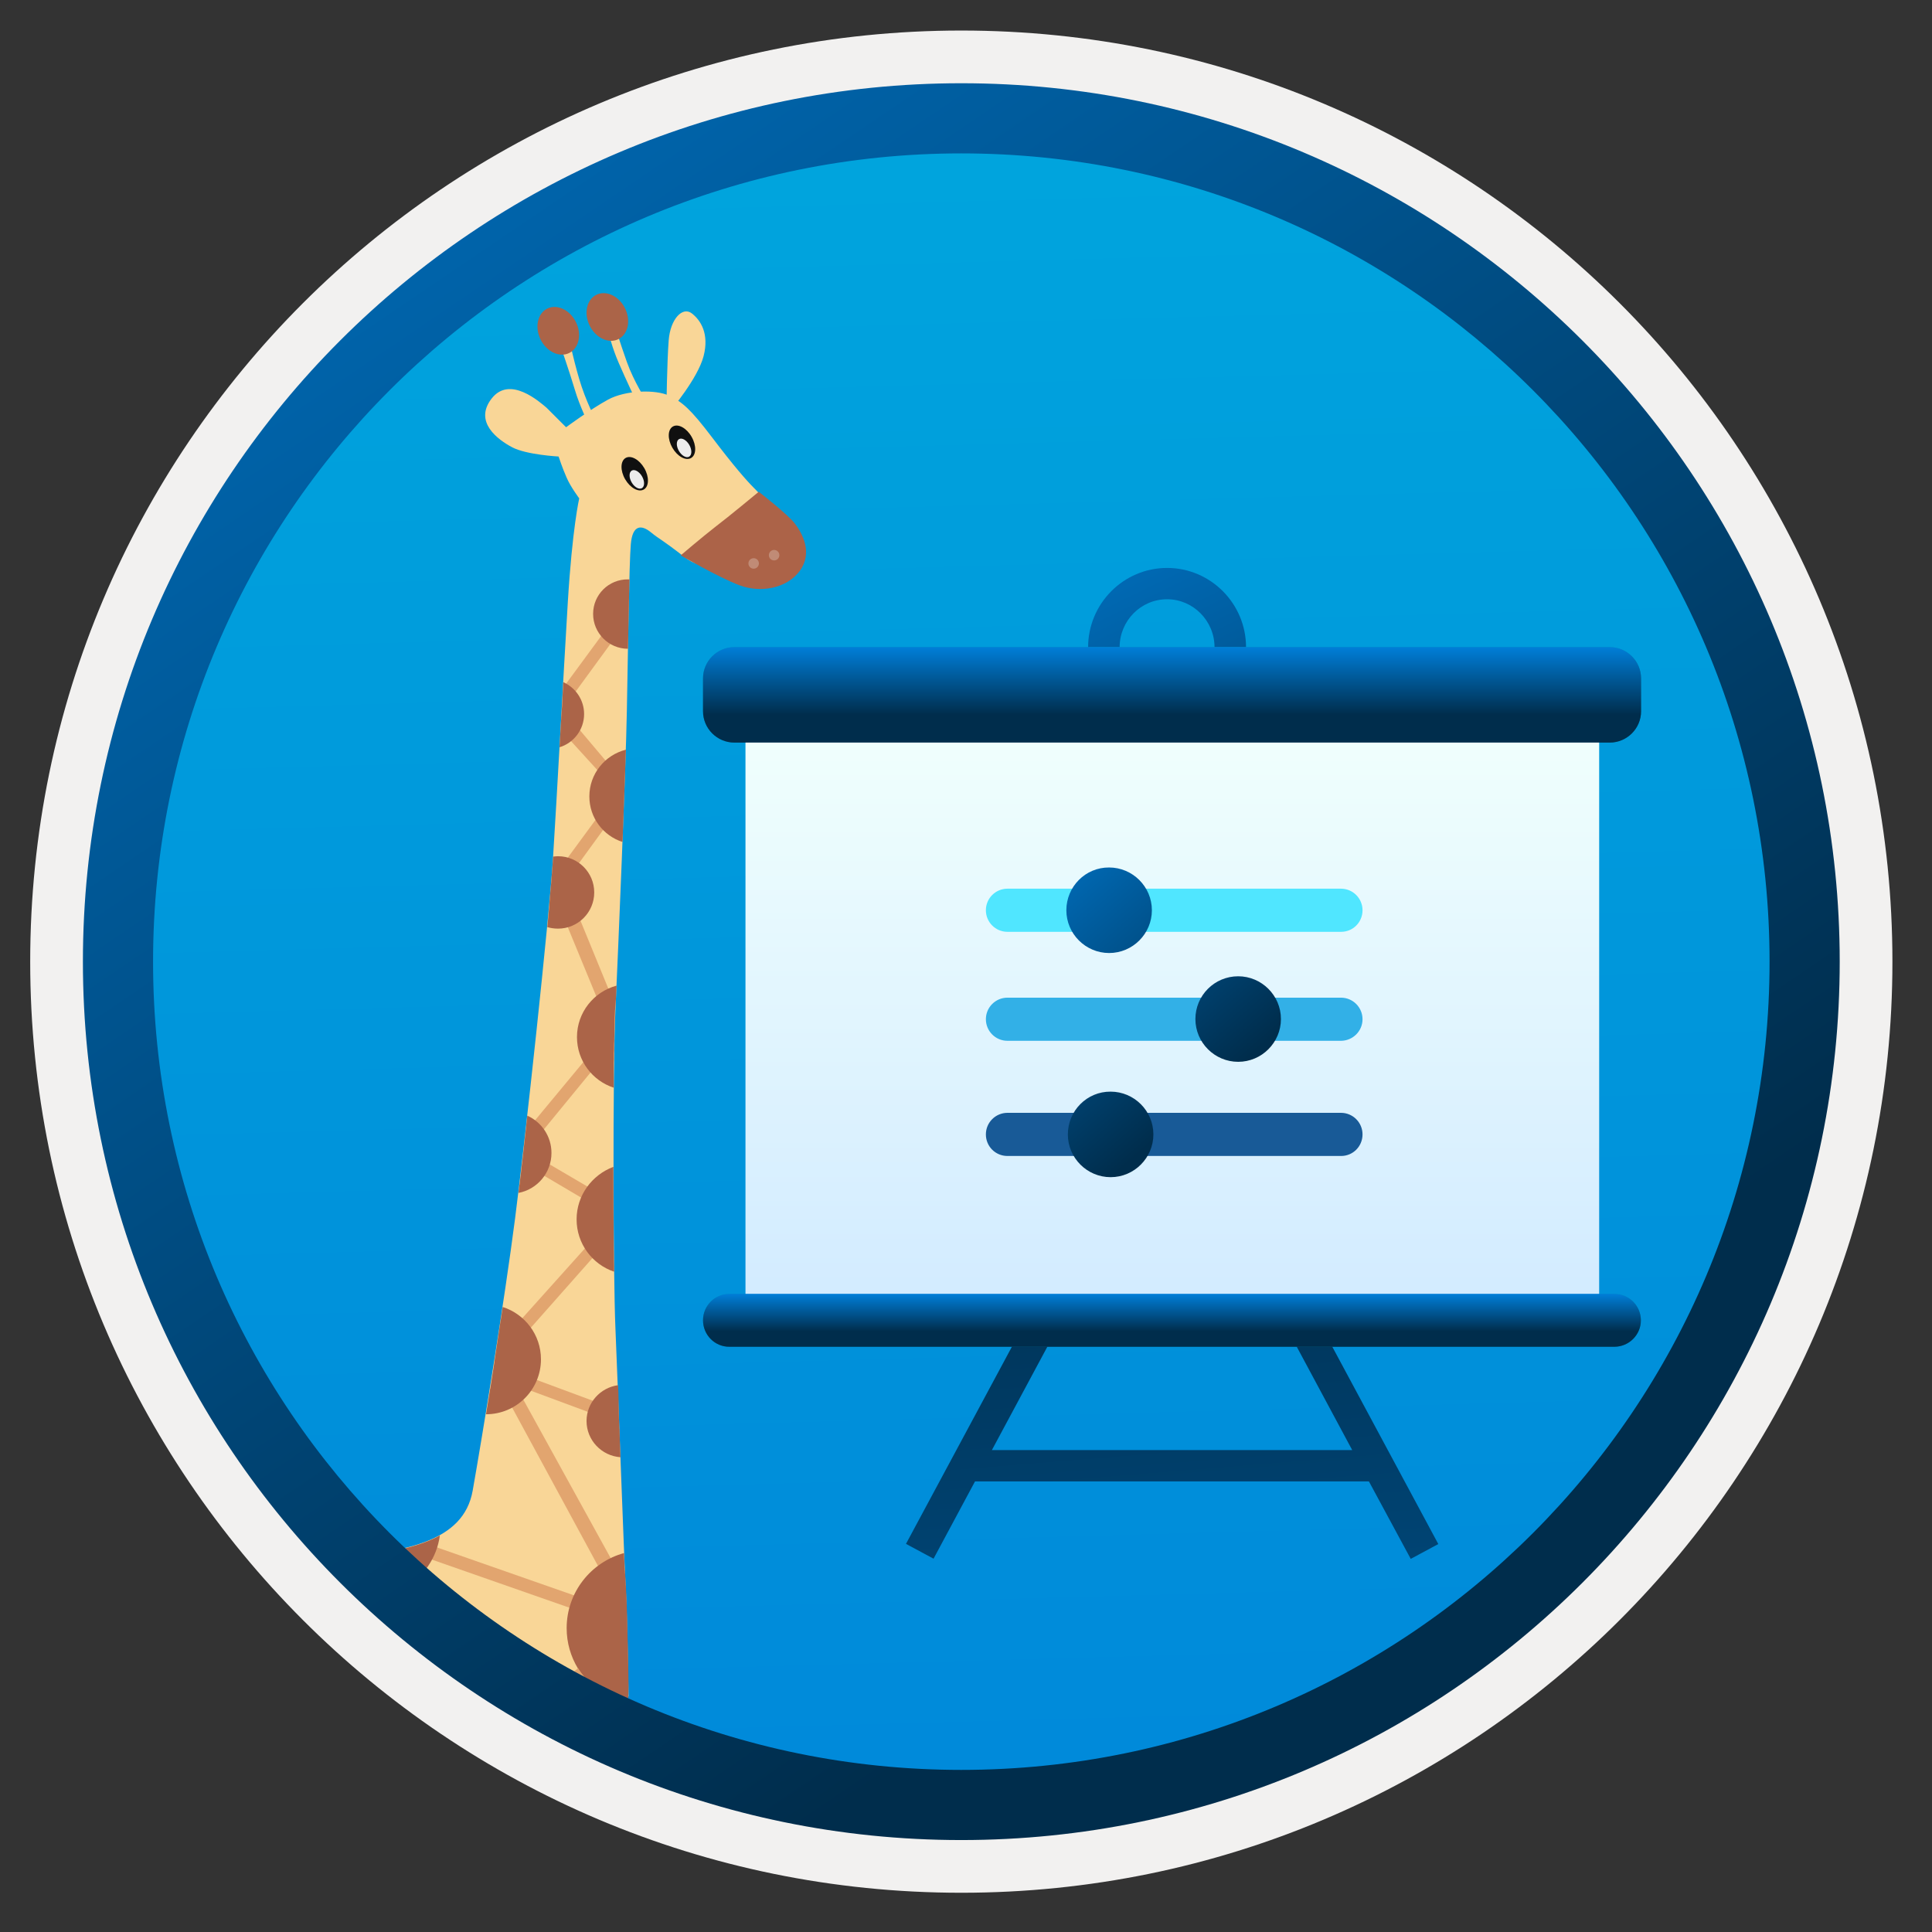
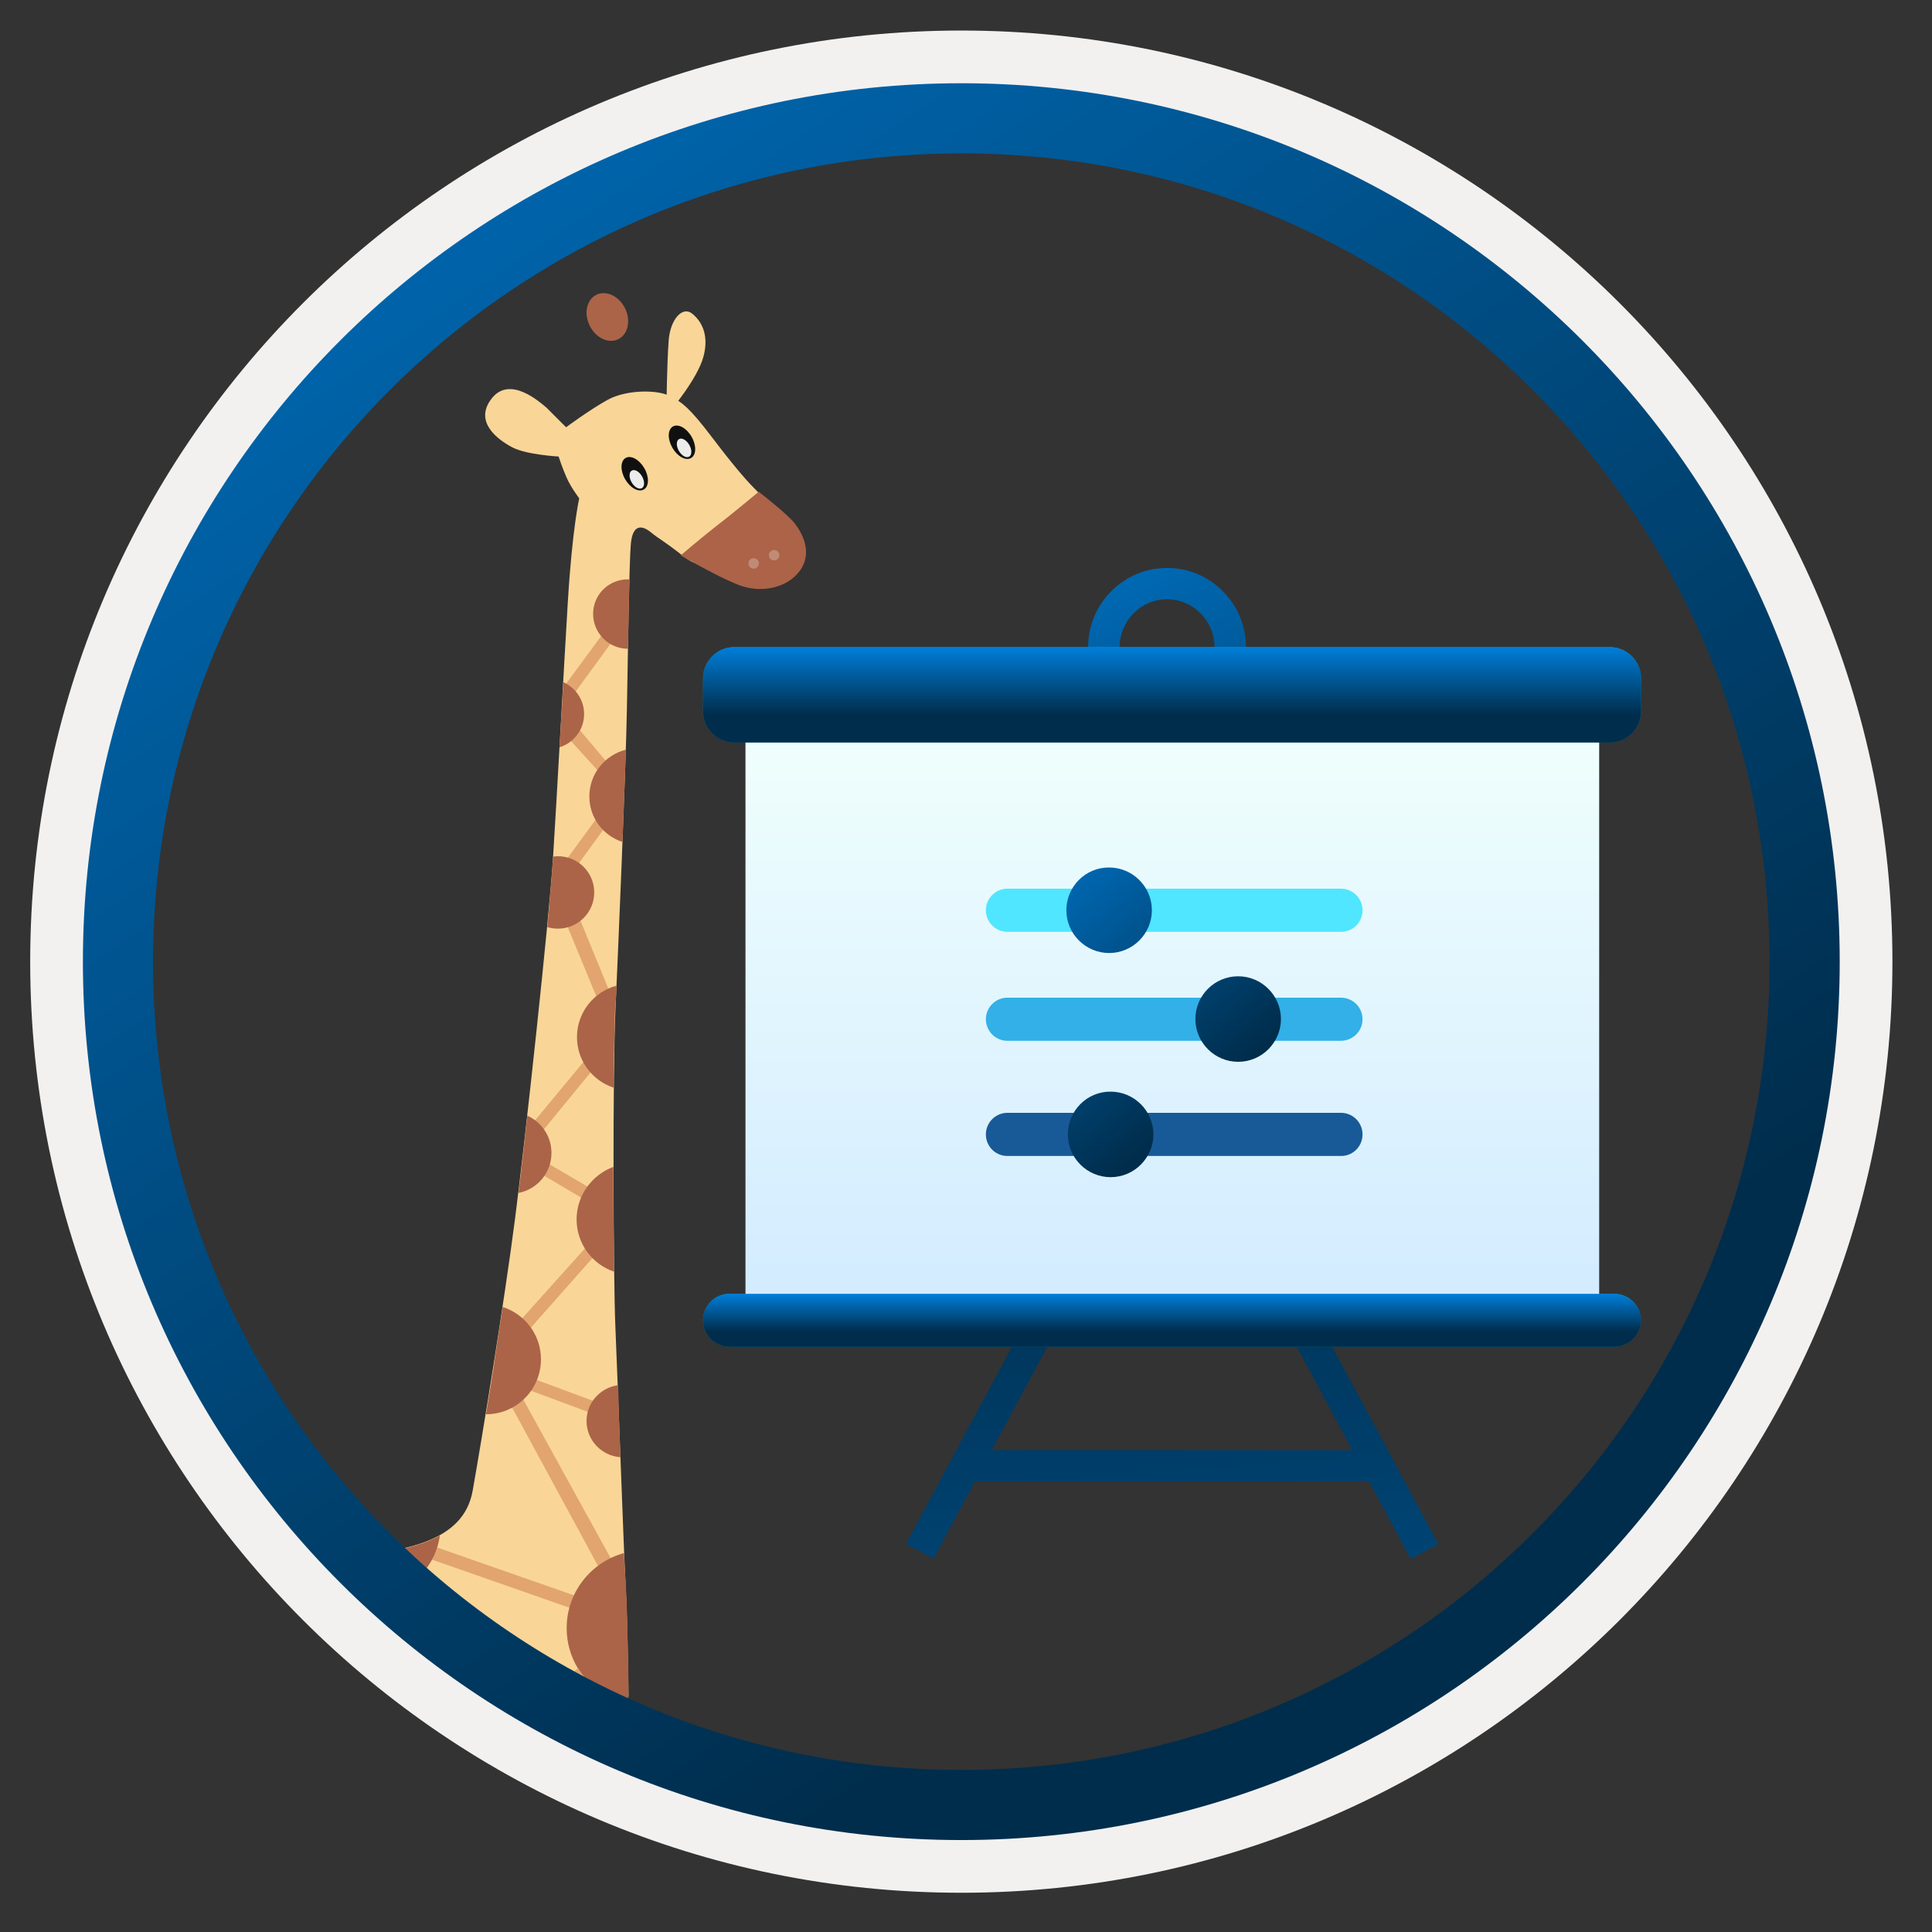
<svg xmlns="http://www.w3.org/2000/svg" width="103" height="103" viewBox="0 0 103 103" fill="none">
  <rect x="0" y="0" width="103" height="103" fill="#333333" stroke="none" />
-   <path d="M51.25 98.078C25.4 98.078 4.44 77.128 4.44 51.268C4.44 25.408 25.4 4.458 51.25 4.458C77.1 4.458 98.06 25.418 98.06 51.268C98.06 77.118 77.1 98.078 51.25 98.078Z" fill="url(#paint0_linear)" />
  <path fill-rule="evenodd" clip-rule="evenodd" d="M97.15 51.268C97.15 76.618 76.6 97.168 51.25 97.168C25.9 97.168 5.35 76.618 5.35 51.268C5.35 25.918 25.9 5.368 51.25 5.368C76.6 5.368 97.15 25.918 97.15 51.268ZM51.25 1.628C78.67 1.628 100.89 23.848 100.89 51.268C100.89 78.688 78.66 100.908 51.25 100.908C23.83 100.908 1.61 78.678 1.61 51.268C1.61 23.848 23.83 1.628 51.25 1.628Z" fill="#F2F1F0" />
  <path d="M62.22 38.738C59.9 38.738 58.01 36.838 58.01 34.508C58.01 32.178 59.9 30.278 62.22 30.278C64.54 30.278 66.43 32.178 66.43 34.508C66.43 36.838 64.53 38.738 62.22 38.738ZM62.22 31.948C60.82 31.948 59.69 33.098 59.69 34.508C59.69 35.918 60.83 37.068 62.22 37.068C63.61 37.068 64.75 35.918 64.75 34.508C64.75 33.098 63.61 31.948 62.22 31.948Z" fill="url(#paint1_linear)" />
  <path d="M72.98 78.978H51.98L49.77 83.098L48.3 82.308L54.42 70.918L55.88 71.718L52.88 77.308H72.09L69.09 71.718L70.56 70.928L76.68 82.318L75.21 83.108L72.98 78.978Z" fill="url(#paint2_linear)" />
  <path d="M85.25 39.038H39.75V69.628H85.25V39.038Z" fill="url(#paint3_linear)" />
  <path d="M39.15 34.498H85.82C86.74 34.498 87.49 35.248 87.49 36.168V37.918C87.49 38.838 86.74 39.588 85.82 39.588H39.15C38.23 39.588 37.48 38.838 37.48 37.918V36.168C37.48 35.248 38.23 34.498 39.15 34.498Z" fill="url(#paint4_linear)" />
  <path d="M38.89 68.978H86.07C86.85 68.978 87.48 69.618 87.48 70.388C87.48 71.168 86.84 71.798 86.07 71.798H38.89C38.11 71.808 37.48 71.168 37.48 70.388C37.48 69.608 38.11 68.978 38.89 68.978Z" fill="url(#paint5_linear)" />
  <path d="M85.25 39.038H39.75V69.628H85.25V39.038Z" fill="url(#paint6_linear)" />
  <path d="M39.15 34.498H85.82C86.74 34.498 87.49 35.248 87.49 36.168V37.918C87.49 38.838 86.74 39.588 85.82 39.588H39.15C38.23 39.588 37.48 38.838 37.48 37.918V36.168C37.48 35.248 38.23 34.498 39.15 34.498Z" fill="url(#paint7_linear)" />
  <path d="M38.89 68.978H86.07C86.85 68.978 87.48 69.618 87.48 70.388C87.48 71.168 86.84 71.798 86.07 71.798H38.89C38.11 71.808 37.48 71.168 37.48 70.388C37.48 69.608 38.11 68.978 38.89 68.978Z" fill="url(#paint8_linear)" />
  <path d="M33.51 90.448C33.51 90.448 33.45 86.138 33.36 84.648C33.27 83.148 32.93 73.558 32.81 70.808C32.69 68.058 32.66 57.148 32.81 53.858C32.96 50.558 33.36 41.118 33.42 37.878C33.48 34.638 33.54 30.088 33.63 29.018C33.72 27.948 34.21 27.978 34.7 28.378C35.19 28.778 35.19 28.688 36.44 29.658C37.69 30.638 37.91 29.628 37.91 29.628L41.21 27.088C41.21 27.088 40.54 26.358 40.17 25.988C39.8 25.618 39.13 24.858 37.97 23.328C36.81 21.798 36.38 21.438 35.68 21.098C34.98 20.758 33.36 20.788 32.41 21.308C31.46 21.828 30.18 22.778 30.18 22.778L29.14 21.738C28.77 21.428 27.18 19.998 26.21 21.248C25.24 22.498 26.55 23.448 27.31 23.848C28.07 24.248 29.78 24.338 29.78 24.338C29.78 24.338 29.99 24.978 30.21 25.468C30.42 25.958 30.88 26.568 30.88 26.568C30.88 26.568 30.51 28.158 30.27 32.128C30.03 36.098 29.69 42.518 29.48 45.778C29.27 49.048 28.01 60.688 27.46 64.958C26.91 69.238 25.72 76.538 25.2 79.468C24.71 82.248 21.52 82.638 18.56 83.038C22.51 86.288 27.08 88.818 32.05 90.428L33.51 90.448Z" fill="#F9D697" />
  <path d="M35.53 21.738C35.53 21.738 35.56 19.268 35.65 18.138C35.74 17.008 36.38 16.338 36.87 16.698C37.36 17.068 37.82 17.798 37.51 18.988C37.2 20.178 35.77 21.858 35.77 21.858L35.53 21.738Z" fill="#F9D697" />
-   <path d="M29.88 18.438C29.88 18.438 30.37 19.848 30.64 20.758C30.91 21.678 31.4 22.648 31.4 22.648L31.77 22.408C31.77 22.408 31.22 21.368 30.88 20.208C30.54 19.048 30.27 17.768 30.27 17.768L29.88 18.438Z" fill="#F9D697" />
-   <path d="M32.44 17.648C32.44 17.738 32.62 18.508 32.99 19.358C33.36 20.218 33.94 21.438 33.94 21.438L34.46 21.378C34.46 21.378 33.79 20.338 33.42 19.298C33.05 18.258 32.75 17.278 32.75 17.278L32.44 17.648Z" fill="#F9D697" />
  <path d="M40.45 26.218C40.45 26.218 38.85 27.548 38.11 28.108C37.38 28.678 36.29 29.608 36.29 29.608C36.29 29.608 38.28 30.768 39.41 31.198C40.54 31.628 41.96 31.378 42.65 30.418C43.34 29.458 42.77 28.428 42.38 27.918C41.99 27.408 40.45 26.218 40.45 26.218Z" fill="#AC6348" />
  <path d="M41.27 29.878C41.424 29.878 41.55 29.753 41.55 29.598C41.55 29.443 41.424 29.318 41.27 29.318C41.115 29.318 40.99 29.443 40.99 29.598C40.99 29.753 41.115 29.878 41.27 29.878Z" fill="#C08B76" />
  <path d="M40.18 30.318C40.334 30.318 40.46 30.192 40.46 30.038C40.46 29.883 40.334 29.758 40.18 29.758C40.025 29.758 39.9 29.883 39.9 30.038C39.9 30.192 40.025 30.318 40.18 30.318Z" fill="#C08B76" />
  <path d="M36.843 24.418C37.126 24.255 37.137 23.747 36.869 23.283C36.602 22.819 36.156 22.575 35.873 22.738C35.591 22.901 35.58 23.409 35.847 23.873C36.115 24.337 36.561 24.581 36.843 24.418Z" fill="#101010" />
  <path d="M36.74 24.346C36.893 24.258 36.897 23.977 36.747 23.718C36.598 23.46 36.353 23.322 36.2 23.411C36.047 23.499 36.044 23.78 36.193 24.038C36.342 24.297 36.587 24.434 36.74 24.346Z" fill="#ECECEC" />
  <path d="M34.324 26.096C34.606 25.933 34.618 25.424 34.35 24.96C34.082 24.497 33.636 24.253 33.354 24.415C33.072 24.578 33.06 25.087 33.328 25.55C33.596 26.014 34.042 26.258 34.324 26.096Z" fill="#101010" />
  <path d="M34.221 26.024C34.374 25.935 34.377 25.654 34.228 25.396C34.079 25.138 33.834 25 33.681 25.088C33.528 25.177 33.525 25.458 33.674 25.716C33.823 25.974 34.068 26.112 34.221 26.024Z" fill="#ECECEC" />
  <path d="M32.88 33.868L30.5 37.128L30.13 36.518L32.38 33.458L32.88 33.868Z" fill="#E2A570" />
  <path d="M32.61 43.618L30.24 46.878L29.87 46.268L32.11 43.218L32.61 43.618Z" fill="#E2A56F" />
  <path d="M31.77 56.828L28.67 60.608L28.3 59.998L31.27 56.418L31.77 56.828Z" fill="#E2A56F" />
  <path d="M31.95 66.658L27.81 71.338L27.44 70.728L31.45 66.258L31.95 66.658Z" fill="#E2A56F" />
  <path d="M30.72 85.838L22.8 83.068L23.07 82.418L30.99 85.188L30.72 85.838Z" fill="#E2A56F" />
  <path d="M32.01 75.518L28.1 74.068V73.378L32.01 74.828V75.518Z" fill="#E2A56F" />
  <path d="M32.86 83.618L31.91 83.538L27.22 74.888L27.53 73.948L32.86 83.618Z" fill="#E2A56F" />
  <path d="M31.68 64.258L28.63 62.458L28.71 61.728L31.76 63.518L31.68 64.258Z" fill="#E2A56F" />
  <path d="M32.74 53.458H31.93L30.05 48.898H30.87L32.74 53.458Z" fill="#E2A56F" />
  <path d="M32.9 41.278H32.05L30.13 39.168L30.74 38.718L32.9 41.278Z" fill="#E2A56F" />
-   <path d="M30.349 18.818C30.869 18.56 31.027 17.822 30.703 17.169C30.378 16.516 29.695 16.195 29.175 16.453C28.656 16.711 28.497 17.45 28.822 18.103C29.146 18.756 29.83 19.076 30.349 18.818Z" fill="#AB6448" />
  <path d="M32.967 18.082C33.486 17.824 33.645 17.085 33.32 16.433C32.996 15.78 32.312 15.459 31.793 15.717C31.273 15.975 31.115 16.713 31.439 17.366C31.764 18.019 32.447 18.34 32.967 18.082Z" fill="#AB6448" />
  <path d="M31.27 75.758C31.27 76.778 32.07 77.618 33.08 77.688C33.06 77.218 33.04 76.738 33.03 76.278C33.03 76.228 33.03 76.188 33.02 76.148C33.02 76.038 33.01 75.928 33.01 75.818C33.01 75.768 33.01 75.718 33 75.668C33 75.538 32.99 75.408 32.99 75.278C32.99 75.248 32.99 75.218 32.99 75.188C32.99 75.068 32.98 74.938 32.98 74.818C32.98 74.778 32.98 74.738 32.98 74.688C32.98 74.558 32.97 74.428 32.97 74.308C32.97 74.298 32.97 74.288 32.97 74.268C32.96 74.138 32.96 73.998 32.95 73.868C32.95 73.858 32.95 73.858 32.95 73.848C32 73.978 31.27 74.788 31.27 75.758Z" fill="#AB6448" />
  <path d="M30.74 65.008C30.74 66.308 31.58 67.408 32.74 67.798V67.788C32.74 67.598 32.74 67.398 32.73 67.188C32.73 67.178 32.73 67.168 32.73 67.148C32.73 66.948 32.73 66.738 32.72 66.528C32.72 66.518 32.72 66.518 32.72 66.508C32.71 65.188 32.7 63.708 32.7 62.228C32.7 62.218 32.7 62.218 32.7 62.208C31.56 62.638 30.74 63.728 30.74 65.008Z" fill="#AB6448" />
  <path d="M32.87 52.548C31.66 52.868 30.76 53.978 30.76 55.288C30.76 56.548 31.58 57.618 32.72 57.988C32.72 57.858 32.72 57.738 32.72 57.618C32.72 57.538 32.72 57.468 32.72 57.398C32.72 57.268 32.72 57.148 32.72 57.018C32.72 56.958 32.72 56.898 32.72 56.848C32.72 56.718 32.72 56.598 32.73 56.478C32.73 56.418 32.73 56.368 32.73 56.318C32.73 56.208 32.73 56.088 32.74 55.978C32.74 55.938 32.74 55.888 32.74 55.848C32.74 55.728 32.74 55.608 32.75 55.488C32.75 55.458 32.75 55.418 32.75 55.388C32.75 55.258 32.76 55.138 32.76 55.018C32.76 54.988 32.76 54.968 32.76 54.938C32.76 54.818 32.77 54.698 32.77 54.588C32.77 54.568 32.77 54.548 32.77 54.528C32.77 54.418 32.78 54.298 32.78 54.198C32.78 54.188 32.78 54.178 32.78 54.168C32.78 54.058 32.79 53.958 32.79 53.858C32.83 53.488 32.85 53.038 32.87 52.548Z" fill="#AB6448" />
  <path d="M29.75 49.508C30.82 49.508 31.68 48.638 31.68 47.578C31.68 46.508 30.81 45.648 29.75 45.648C29.66 45.648 29.58 45.658 29.49 45.668C29.49 45.708 29.48 45.748 29.48 45.788C29.48 45.788 29.48 45.788 29.48 45.798C29.47 45.888 29.47 45.988 29.46 46.098C29.46 46.108 29.46 46.108 29.46 46.118C29.45 46.228 29.44 46.338 29.43 46.458C29.43 46.468 29.43 46.478 29.43 46.488C29.42 46.608 29.41 46.738 29.4 46.868C29.4 46.878 29.4 46.878 29.4 46.888C29.39 47.018 29.38 47.158 29.36 47.308C29.36 47.318 29.36 47.328 29.36 47.338C29.35 47.478 29.33 47.628 29.32 47.778C29.32 47.788 29.32 47.808 29.32 47.818C29.31 47.968 29.29 48.128 29.28 48.288C29.28 48.308 29.28 48.318 29.28 48.338C29.26 48.508 29.25 48.678 29.23 48.848C29.23 48.858 29.23 48.868 29.23 48.878C29.21 49.048 29.2 49.228 29.18 49.408C29.18 49.418 29.18 49.428 29.18 49.428C29.35 49.478 29.55 49.508 29.75 49.508Z" fill="#AB6448" />
  <path d="M31.42 42.458C31.42 43.598 32.16 44.558 33.19 44.888V44.878C33.24 43.548 33.29 42.248 33.33 41.098C33.33 41.088 33.33 41.078 33.33 41.068C33.34 40.888 33.34 40.708 33.35 40.528C33.35 40.518 33.35 40.508 33.35 40.498C33.36 40.328 33.36 40.158 33.37 39.988C33.37 39.978 33.37 39.978 33.37 39.968C32.25 40.248 31.42 41.258 31.42 42.458Z" fill="#AB6448" />
  <path d="M31.62 32.728C31.62 33.748 32.45 34.588 33.48 34.588C33.49 34.088 33.5 33.598 33.51 33.128C33.51 33.108 33.51 33.098 33.51 33.078C33.52 32.778 33.52 32.478 33.53 32.198C33.53 32.178 33.53 32.158 33.53 32.138C33.54 31.858 33.54 31.588 33.55 31.328C33.55 31.308 33.55 31.278 33.55 31.258C33.55 31.128 33.56 31.008 33.56 30.888C33.53 30.888 33.51 30.888 33.48 30.888C32.45 30.878 31.62 31.708 31.62 32.728Z" fill="#AB6448" />
  <path d="M31.14 38.068C31.14 37.308 30.68 36.658 30.03 36.368C30.02 36.618 30 36.878 29.99 37.128C29.99 37.198 29.98 37.258 29.98 37.328C29.97 37.548 29.96 37.758 29.94 37.978C29.93 38.068 29.93 38.158 29.92 38.248C29.92 38.258 29.92 38.278 29.92 38.288C29.89 38.808 29.86 39.328 29.83 39.838C30.59 39.608 31.14 38.898 31.14 38.068Z" fill="#AB6448" />
  <path d="M29.4 61.468C29.4 60.578 28.87 59.818 28.11 59.478C28.11 59.488 28.11 59.488 28.11 59.498C28.09 59.678 28.07 59.858 28.05 60.038C28.05 60.048 28.05 60.058 28.05 60.068C27.99 60.628 27.93 61.168 27.87 61.678V61.688C27.83 62.018 27.79 62.338 27.76 62.648C27.76 62.668 27.76 62.688 27.75 62.708C27.73 62.858 27.72 62.998 27.7 63.138C27.7 63.148 27.7 63.168 27.69 63.178C27.67 63.318 27.66 63.468 27.64 63.598C28.64 63.408 29.4 62.528 29.4 61.468Z" fill="#AB6448" />
  <path d="M25.91 75.398C27.53 75.398 28.84 74.088 28.84 72.468C28.84 71.158 27.98 70.058 26.8 69.678C26.77 69.898 26.73 70.128 26.7 70.348C26.69 70.388 26.69 70.418 26.68 70.458C26.61 70.918 26.54 71.378 26.47 71.838C26.47 71.858 26.46 71.878 26.46 71.908C26.43 72.128 26.39 72.348 26.36 72.578C26.36 72.588 26.36 72.598 26.36 72.608C26.29 73.078 26.21 73.548 26.14 74.008C26.14 74.018 26.14 74.038 26.13 74.048C26.06 74.508 25.98 74.958 25.91 75.398C25.9 75.398 25.9 75.398 25.91 75.398Z" fill="#AB6448" />
  <path d="M33.51 89.898C33.51 89.708 33.5 89.468 33.5 89.208C33.5 89.008 33.49 88.798 33.49 88.568C33.49 88.418 33.48 88.258 33.48 88.108C33.48 87.948 33.47 87.788 33.47 87.628C33.47 87.548 33.47 87.458 33.46 87.378C33.46 87.218 33.45 87.058 33.45 86.898C33.45 86.738 33.44 86.578 33.44 86.418C33.42 85.708 33.4 85.068 33.37 84.648C33.37 84.638 33.37 84.628 33.37 84.628C33.37 84.588 33.37 84.548 33.36 84.498C33.36 84.478 33.36 84.458 33.36 84.438C33.36 84.398 33.36 84.358 33.35 84.308C33.35 84.278 33.35 84.248 33.35 84.218C33.35 84.178 33.35 84.128 33.34 84.088C33.34 84.048 33.34 84.008 33.33 83.978C33.33 83.938 33.33 83.888 33.32 83.848C33.32 83.798 33.32 83.758 33.31 83.708C33.31 83.668 33.31 83.618 33.3 83.578C33.29 83.348 33.28 83.108 33.27 82.828C33.27 82.818 33.27 82.808 33.27 82.798C31.51 83.278 30.21 84.888 30.21 86.798C30.21 87.588 30.43 88.318 30.81 88.948C30.92 89.128 31.05 89.308 31.19 89.468C31.53 89.868 32.08 90.678 32.54 90.928L33.44 91.308C33.45 91.298 33.51 90.238 33.51 89.898Z" fill="#AB6448" />
  <path d="M21.04 84.918C21.37 85.148 21.71 85.388 22.04 85.608L21.56 84.658C21.4 84.758 21.22 84.848 21.04 84.918Z" fill="#E2A56F" />
  <path d="M30.82 88.938L29.89 89.668C30.12 89.758 30.35 89.858 30.58 89.938L31.2 89.458C31.06 89.288 30.93 89.118 30.82 88.938Z" fill="#E2A56F" />
  <path d="M20.72 84.558L21.39 84.338L21.56 84.668C22.57 84.078 23.29 83.058 23.45 81.858C22.14 82.588 20.31 82.818 18.56 83.058C19.29 83.658 20.05 84.228 20.83 84.778L20.72 84.558Z" fill="#AB6448" />
  <path d="M20.72 84.558L20.82 84.768C20.89 84.818 20.96 84.868 21.03 84.918C21.21 84.848 21.39 84.758 21.55 84.658L21.38 84.328L20.72 84.558Z" fill="#AB6448" />
  <path d="M72.64 48.528C72.64 47.898 72.13 47.378 71.49 47.378H53.71C53.08 47.378 52.56 47.888 52.56 48.528C52.56 49.158 53.07 49.678 53.71 49.678H71.5C72.13 49.678 72.64 49.168 72.64 48.528Z" fill="#50E6FF" />
  <path d="M56.85 48.528C56.85 49.788 57.88 50.808 59.13 50.808C60.39 50.808 61.41 49.778 61.41 48.528C61.41 47.268 60.38 46.248 59.13 46.248C57.87 46.238 56.85 47.268 56.85 48.528Z" fill="url(#paint9_linear)" />
  <path d="M72.64 54.338C72.64 53.708 72.13 53.188 71.49 53.188H53.71C53.08 53.188 52.56 53.698 52.56 54.338C52.56 54.968 53.07 55.488 53.71 55.488H71.5C72.13 55.478 72.64 54.968 72.64 54.338Z" fill="#32B0E7" />
  <path d="M63.73 54.328C63.73 55.588 64.76 56.608 66.01 56.608C67.27 56.608 68.29 55.578 68.29 54.328C68.29 53.068 67.26 52.048 66.01 52.048C64.75 52.048 63.73 53.068 63.73 54.328Z" fill="url(#paint10_linear)" />
  <path d="M72.64 60.478C72.64 59.848 72.13 59.328 71.49 59.328H53.71C53.08 59.328 52.56 59.838 52.56 60.478C52.56 61.118 53.07 61.628 53.71 61.628H71.5C72.13 61.628 72.64 61.118 72.64 60.478Z" fill="#185A97" />
  <path d="M56.93 60.478C56.93 61.738 57.96 62.758 59.21 62.758C60.47 62.758 61.49 61.728 61.49 60.478C61.49 59.218 60.46 58.198 59.21 58.198C57.95 58.188 56.93 59.218 56.93 60.478Z" fill="url(#paint11_linear)" />
  <path fill-rule="evenodd" clip-rule="evenodd" d="M94.34 51.268C94.34 75.068 75.05 94.358 51.25 94.358C27.45 94.358 8.16 75.068 8.16 51.268C8.16 27.468 27.45 8.178 51.25 8.178C75.05 8.178 94.34 27.468 94.34 51.268ZM51.25 4.438C77.11 4.438 98.08 25.408 98.08 51.268C98.08 77.128 77.11 98.098 51.25 98.098C25.39 98.098 4.42 77.128 4.42 51.268C4.42 25.408 25.38 4.438 51.25 4.438Z" fill="url(#paint12_linear)" />
  <defs>
    <linearGradient id="paint0_linear" x1="49.48" y1="-13.522" x2="53.462" y2="132.248" gradientUnits="userSpaceOnUse">
      <stop stop-color="#00ABDE" />
      <stop offset="1" stop-color="#007ED8" />
    </linearGradient>
    <linearGradient id="paint1_linear" x1="56.161" y1="22.013" x2="78.691" y2="68.495" gradientUnits="userSpaceOnUse">
      <stop stop-color="#007ED8" />
      <stop offset="0.707" stop-color="#002D4C" />
    </linearGradient>
    <linearGradient id="paint2_linear" x1="67.435" y1="143.008" x2="57.949" y2="26.567" gradientUnits="userSpaceOnUse">
      <stop stop-color="#007ED8" />
      <stop offset="0.707" stop-color="#002D4C" />
    </linearGradient>
    <linearGradient id="paint3_linear" x1="62.497" y1="69.619" x2="62.497" y2="39.033" gradientUnits="userSpaceOnUse">
      <stop stop-color="#D2EBFF" />
      <stop offset="1" stop-color="#F0FFFD" />
    </linearGradient>
    <linearGradient id="paint4_linear" x1="62.489" y1="34.51" x2="62.489" y2="39.598" gradientUnits="userSpaceOnUse">
      <stop stop-color="#0099BE" />
      <stop offset="1" stop-color="#006E97" />
    </linearGradient>
    <linearGradient id="paint5_linear" x1="62.484" y1="68.983" x2="62.484" y2="71.81" gradientUnits="userSpaceOnUse">
      <stop stop-color="#0099BE" />
      <stop offset="1" stop-color="#006E97" />
    </linearGradient>
    <linearGradient id="paint6_linear" x1="62.497" y1="69.619" x2="62.497" y2="39.033" gradientUnits="userSpaceOnUse">
      <stop stop-color="#D2EBFF" />
      <stop offset="1" stop-color="#F0FFFD" />
    </linearGradient>
    <linearGradient id="paint7_linear" x1="62.489" y1="34.51" x2="62.489" y2="39.598" gradientUnits="userSpaceOnUse">
      <stop stop-color="#007ED8" />
      <stop offset="0.707" stop-color="#002D4C" />
    </linearGradient>
    <linearGradient id="paint8_linear" x1="62.484" y1="68.983" x2="62.484" y2="71.81" gradientUnits="userSpaceOnUse">
      <stop stop-color="#007ED8" />
      <stop offset="0.707" stop-color="#002D4C" />
    </linearGradient>
    <linearGradient id="paint9_linear" x1="53.96" y1="42.631" x2="71.344" y2="62.436" gradientUnits="userSpaceOnUse">
      <stop stop-color="#007ED8" />
      <stop offset="0.707" stop-color="#002D4C" />
    </linearGradient>
    <linearGradient id="paint10_linear" x1="54.965" y1="41.748" x2="72.349" y2="61.553" gradientUnits="userSpaceOnUse">
      <stop stop-color="#007ED8" />
      <stop offset="0.707" stop-color="#002D4C" />
    </linearGradient>
    <linearGradient id="paint11_linear" x1="48.078" y1="47.794" x2="65.462" y2="67.599" gradientUnits="userSpaceOnUse">
      <stop stop-color="#007ED8" />
      <stop offset="0.707" stop-color="#002D4C" />
    </linearGradient>
    <linearGradient id="paint12_linear" x1="2.682" y1="-20.357" x2="98.209" y2="120.525" gradientUnits="userSpaceOnUse">
      <stop stop-color="#007ED8" />
      <stop offset="0.707" stop-color="#002D4C" />
    </linearGradient>
  </defs>
</svg>